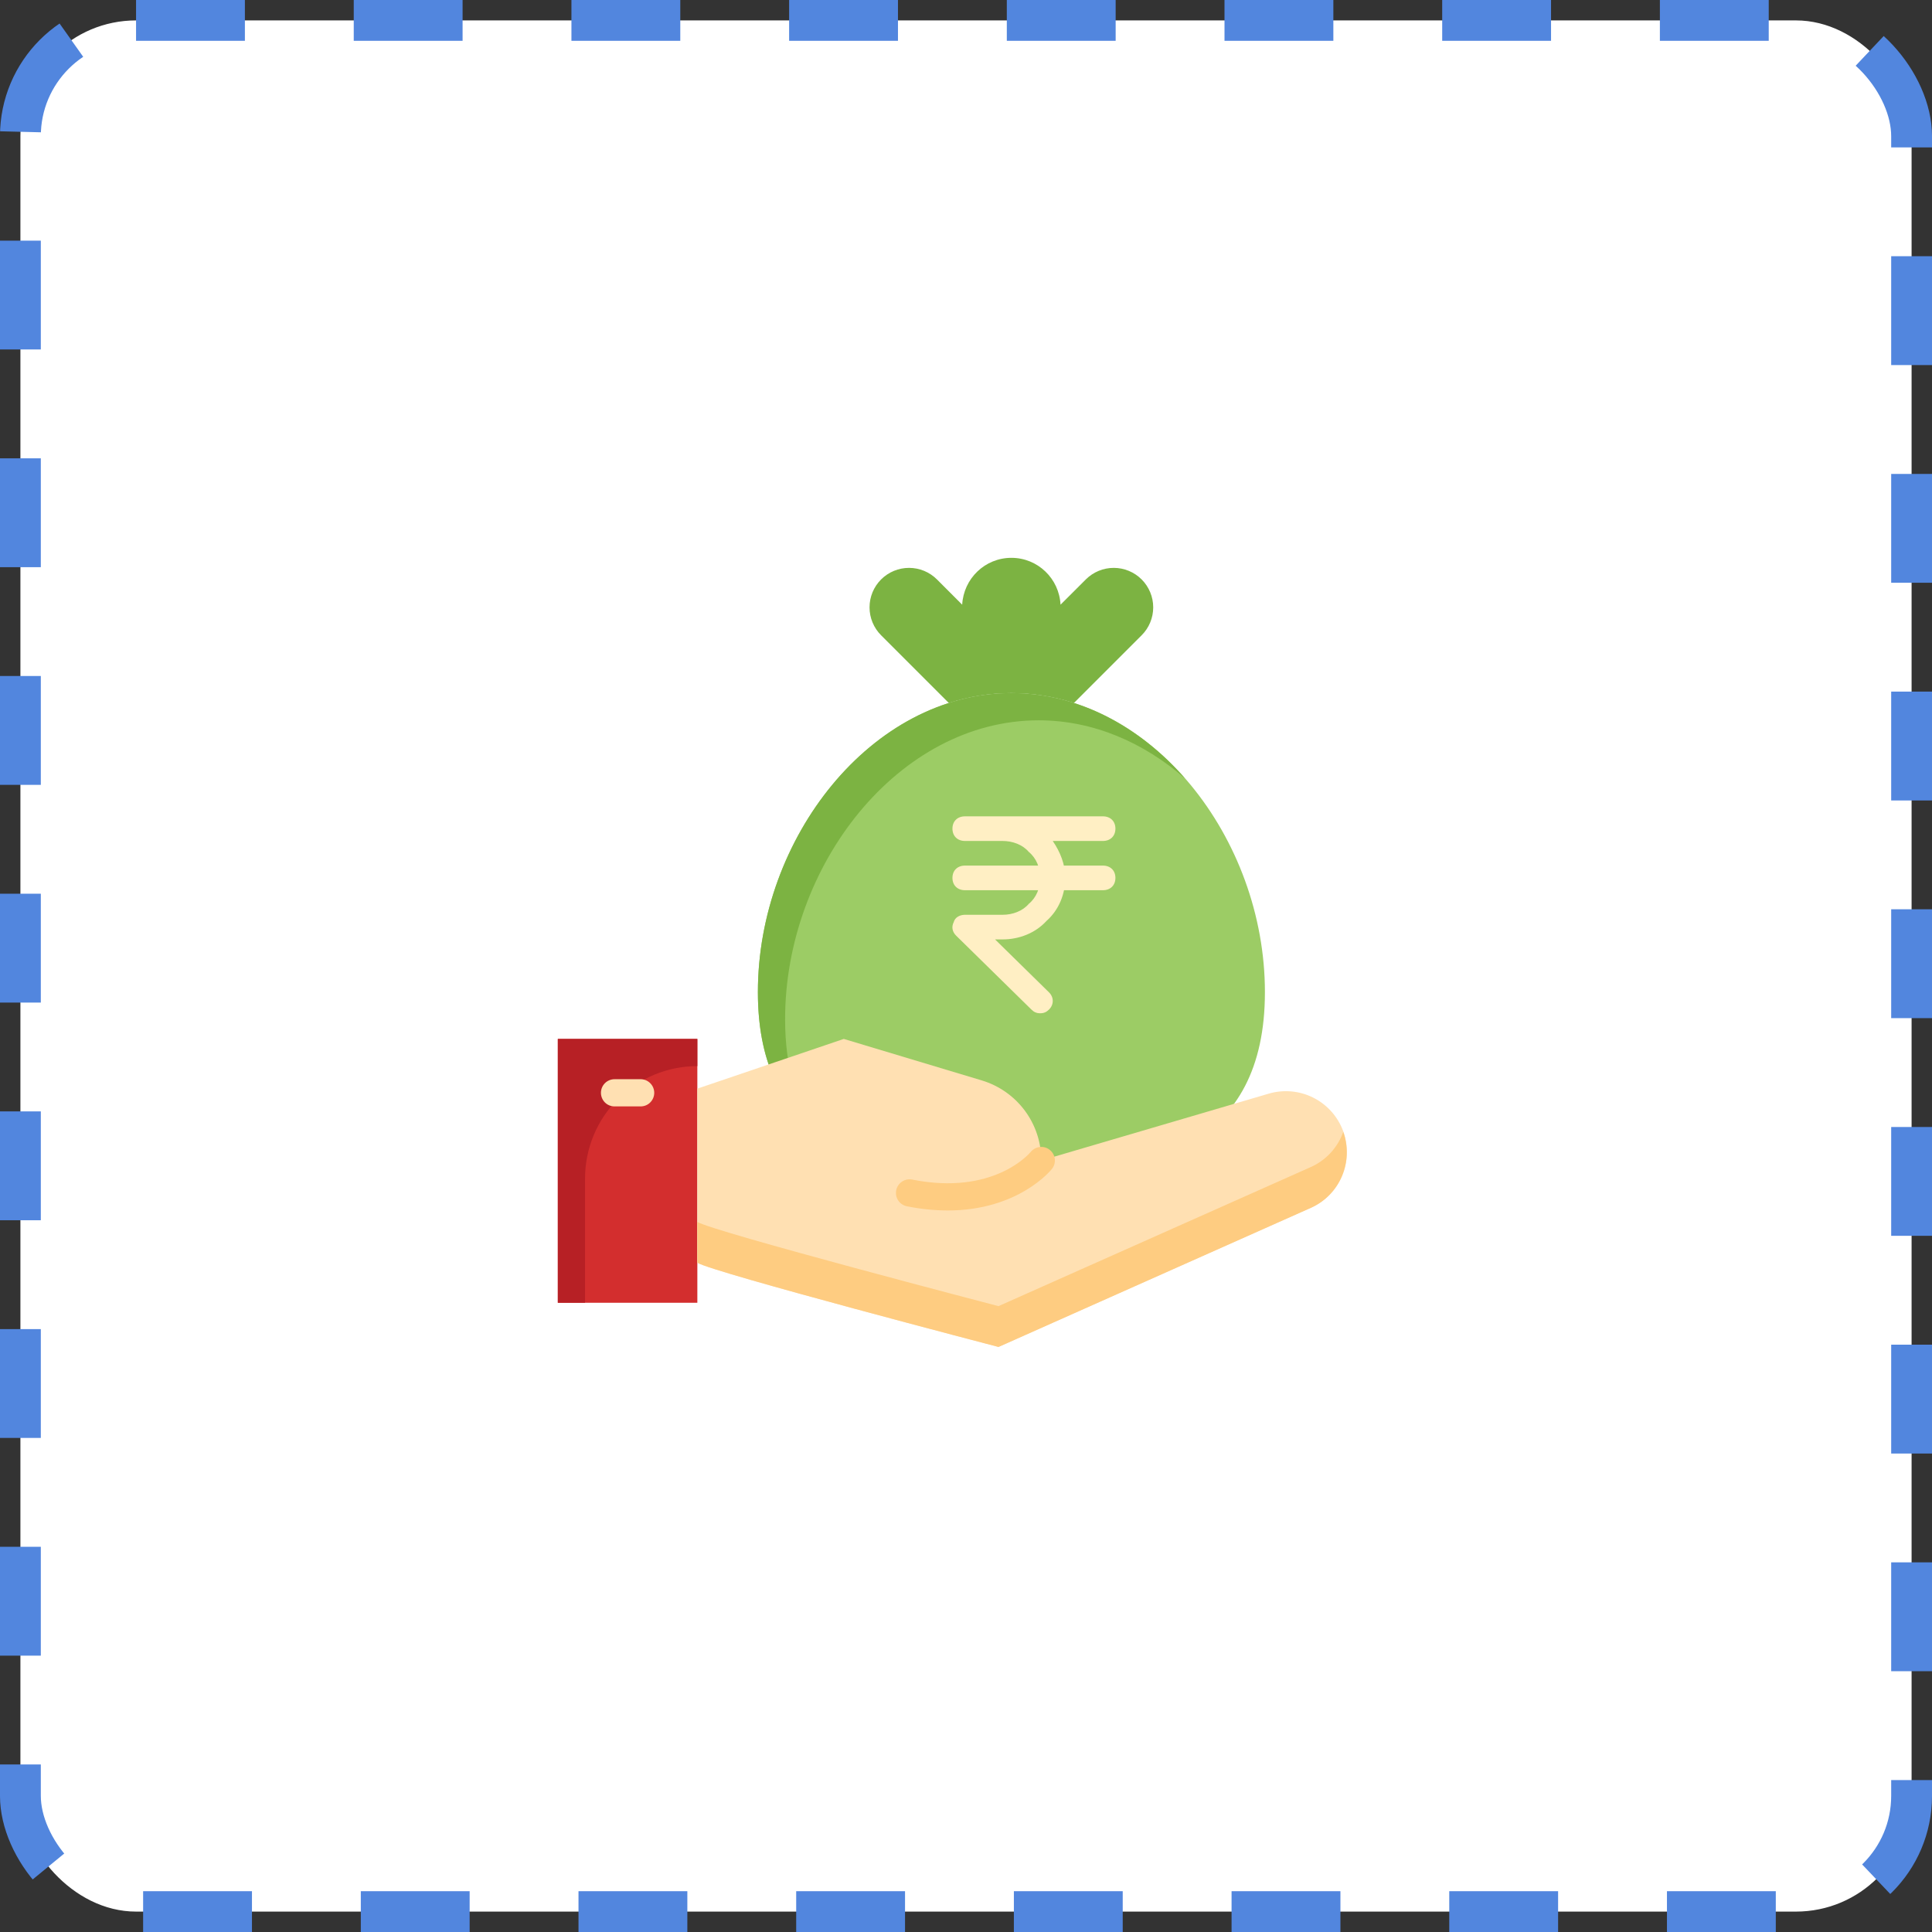
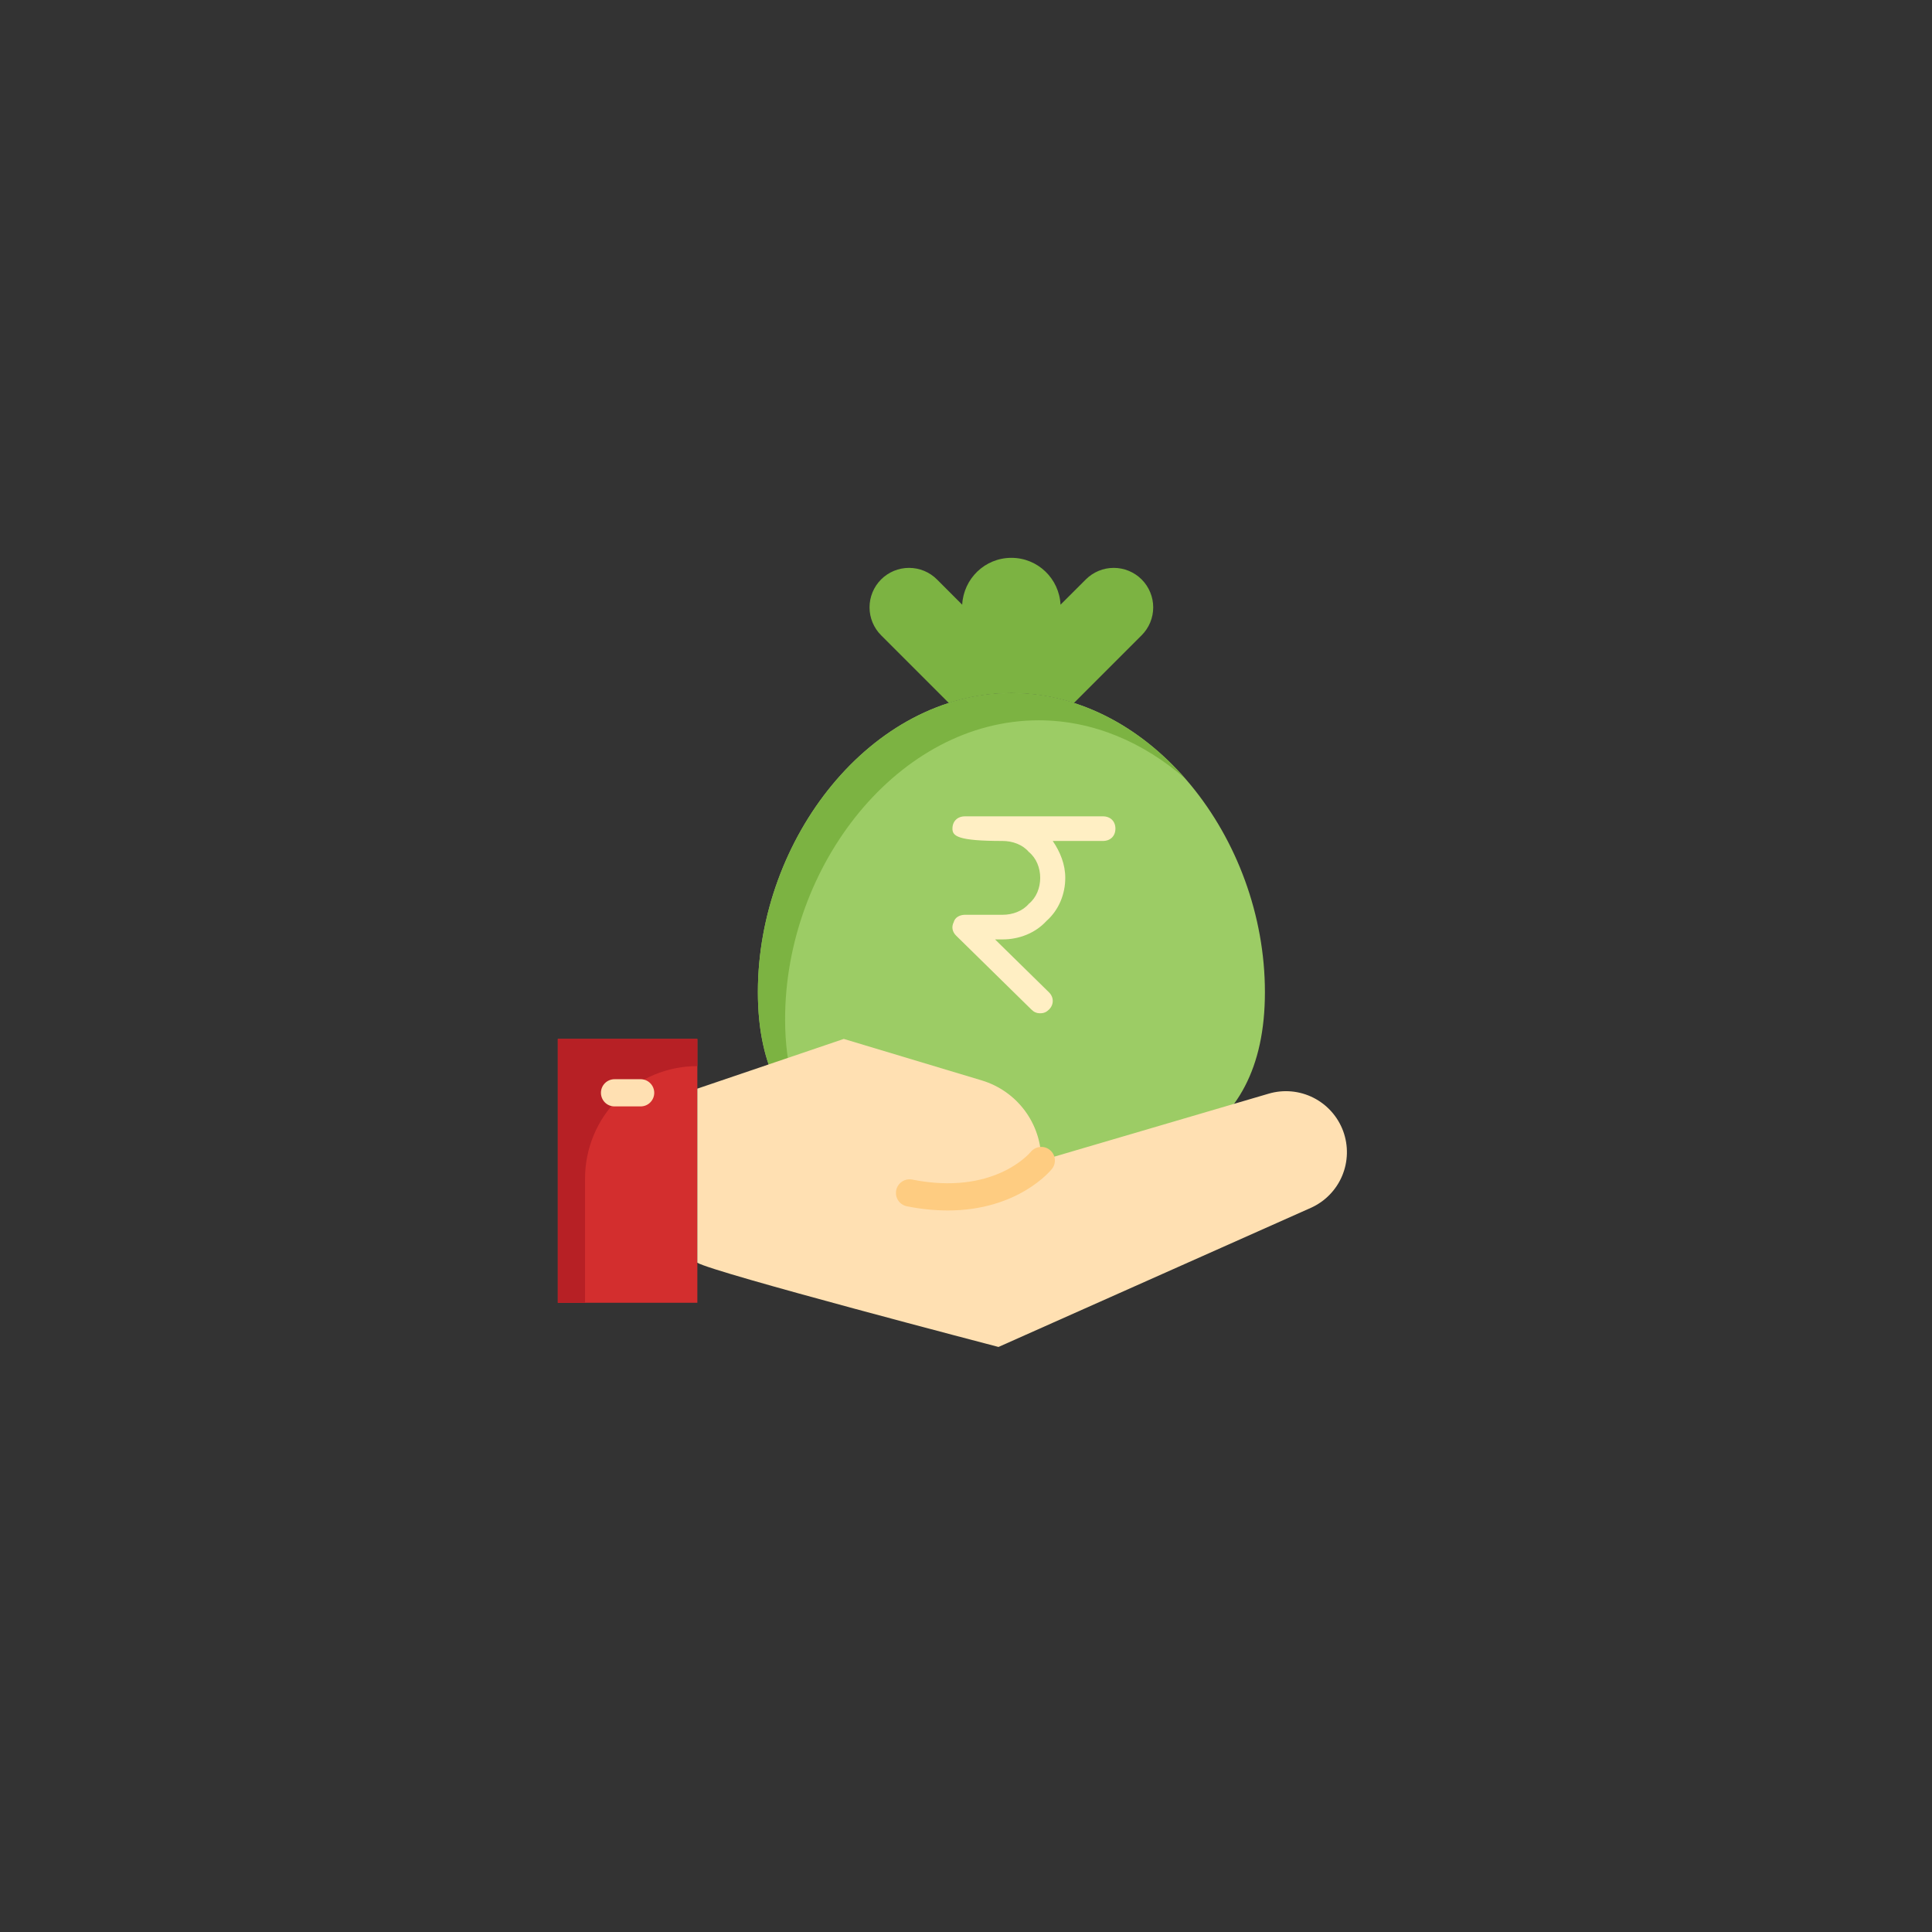
<svg xmlns="http://www.w3.org/2000/svg" width="71" height="71" viewBox="0 0 71 71" fill="none">
  <rect x="0" y="0" width="71" height="71" fill="#333333" stroke="none" />
-   <rect x="0.75" y="0.75" width="69.5" height="69.5" rx="4.25" fill="white" stroke="#5286DE" stroke-width="1.5" stroke-dasharray="4 4" />
  <path d="M46.485 36.459C46.485 42.109 42.314 43.315 37.168 43.315C32.023 43.315 27.852 42.109 27.852 36.459C27.852 30.808 32.023 25.471 37.168 25.471C42.314 25.471 46.485 30.808 46.485 36.459Z" fill="#9CCC65" />
-   <path d="M38.227 37.237C38.089 37.237 37.997 37.192 37.904 37.101L35.14 34.387C35.002 34.252 34.956 34.071 35.048 33.89C35.094 33.709 35.278 33.618 35.463 33.618H36.845C37.213 33.618 37.582 33.483 37.812 33.211C38.089 32.985 38.227 32.623 38.227 32.261C38.227 31.9 38.089 31.538 37.812 31.312C37.582 31.04 37.213 30.905 36.845 30.905H35.463C35.186 30.905 35.002 30.724 35.002 30.452C35.002 30.181 35.186 30 35.463 30H40.531C40.807 30 40.991 30.181 40.991 30.452C40.991 30.724 40.807 30.905 40.531 30.905H38.688C38.964 31.312 39.148 31.764 39.148 32.261C39.148 32.849 38.918 33.438 38.457 33.845C38.043 34.297 37.444 34.523 36.845 34.523H36.568L38.55 36.468C38.734 36.649 38.734 36.92 38.55 37.101C38.457 37.192 38.365 37.237 38.227 37.237Z" fill="#FFEFC4" />
-   <path d="M40.531 32.715H35.463C35.186 32.715 35.002 32.534 35.002 32.262C35.002 31.991 35.186 31.81 35.463 31.81H40.531C40.807 31.81 40.991 31.991 40.991 32.262C40.991 32.534 40.807 32.715 40.531 32.715Z" fill="#FFEFC4" />
+   <path d="M38.227 37.237C38.089 37.237 37.997 37.192 37.904 37.101L35.14 34.387C35.002 34.252 34.956 34.071 35.048 33.89C35.094 33.709 35.278 33.618 35.463 33.618H36.845C37.213 33.618 37.582 33.483 37.812 33.211C38.089 32.985 38.227 32.623 38.227 32.261C38.227 31.9 38.089 31.538 37.812 31.312C37.582 31.04 37.213 30.905 36.845 30.905C35.186 30.905 35.002 30.724 35.002 30.452C35.002 30.181 35.186 30 35.463 30H40.531C40.807 30 40.991 30.181 40.991 30.452C40.991 30.724 40.807 30.905 40.531 30.905H38.688C38.964 31.312 39.148 31.764 39.148 32.261C39.148 32.849 38.918 33.438 38.457 33.845C38.043 34.297 37.444 34.523 36.845 34.523H36.568L38.55 36.468C38.734 36.649 38.734 36.92 38.55 37.101C38.457 37.192 38.365 37.237 38.227 37.237Z" fill="#FFEFC4" />
  <path d="M28.852 37.459C28.852 31.809 33.023 26.471 38.169 26.471C40.176 26.471 42.033 27.286 43.554 28.612C41.886 26.705 39.641 25.472 37.169 25.472C32.023 25.472 27.852 30.808 27.852 36.459C27.852 38.974 28.682 40.605 30.053 41.645C29.292 40.638 28.852 39.283 28.852 37.459Z" fill="#7CB342" />
  <path d="M34.868 25.834C35.604 25.599 36.374 25.471 37.168 25.471C37.961 25.471 38.731 25.599 39.467 25.834L41.955 23.346C42.227 23.074 42.38 22.705 42.38 22.32C42.38 21.936 42.227 21.566 41.955 21.294C41.683 21.022 41.314 20.869 40.929 20.869C40.544 20.869 40.175 21.022 39.903 21.294L38.974 22.222C38.925 21.264 38.139 20.5 37.168 20.5C36.196 20.5 35.411 21.264 35.36 22.222L34.433 21.294C34.298 21.159 34.138 21.052 33.962 20.979C33.786 20.907 33.597 20.869 33.406 20.869C33.022 20.869 32.652 21.022 32.38 21.294C32.108 21.566 31.955 21.935 31.955 22.32C31.955 22.705 32.108 23.074 32.38 23.346L34.868 25.834Z" fill="#7CB342" />
  <path d="M20.5 38.18H25.627V47.876H20.5V38.18Z" fill="#D32E2E" />
  <path d="M25.627 39.18V38.18H20.5V47.875H21.5V43.307C21.5 42.765 21.607 42.228 21.814 41.727C22.021 41.226 22.325 40.771 22.709 40.388C23.092 40.005 23.547 39.701 24.048 39.493C24.548 39.286 25.085 39.179 25.627 39.179V39.18Z" fill="#B72025" />
  <path d="M25.627 46.404C26.186 46.759 36.694 49.5 36.694 49.5L48.17 44.389C48.689 44.158 49.101 43.737 49.322 43.214C49.543 42.69 49.557 42.102 49.361 41.568C49.164 41.035 48.773 40.596 48.265 40.34C47.757 40.084 47.172 40.031 46.626 40.191L38.267 42.647C38.267 41.987 38.055 41.344 37.661 40.814C37.267 40.284 36.712 39.895 36.08 39.705L31.008 38.18L25.627 40.007V46.404Z" fill="#FFE0B2" />
-   <path d="M48.17 42.889L36.694 48C36.694 48 26.186 45.259 25.627 44.904V46.404C26.186 46.759 36.694 49.5 36.694 49.5L48.17 44.389C49.255 43.906 49.746 42.678 49.364 41.597C49.263 41.882 49.105 42.144 48.9 42.366C48.694 42.588 48.446 42.766 48.17 42.889Z" fill="#FECC81" />
  <path d="M38.582 42.261C38.48 42.177 38.348 42.138 38.217 42.151C38.085 42.164 37.964 42.229 37.88 42.331C37.825 42.397 36.505 43.942 33.523 43.349C33.393 43.324 33.258 43.35 33.148 43.424C33.038 43.498 32.961 43.612 32.935 43.742C32.91 43.873 32.936 44.008 33.01 44.118C33.084 44.228 33.198 44.304 33.328 44.33C33.823 44.431 34.327 44.482 34.832 44.484C37.398 44.484 38.599 43.032 38.657 42.959C38.739 42.857 38.778 42.726 38.764 42.595C38.75 42.464 38.685 42.344 38.582 42.261Z" fill="#FECC81" />
  <path d="M23.543 39.66H22.584C22.451 39.66 22.324 39.713 22.23 39.807C22.137 39.9 22.084 40.028 22.084 40.16C22.084 40.293 22.137 40.42 22.23 40.514C22.324 40.608 22.451 40.66 22.584 40.66H23.543C23.676 40.66 23.803 40.608 23.896 40.514C23.99 40.42 24.043 40.293 24.043 40.16C24.043 40.028 23.99 39.9 23.896 39.807C23.803 39.713 23.676 39.66 23.543 39.66Z" fill="#FFE0B2" />
</svg>